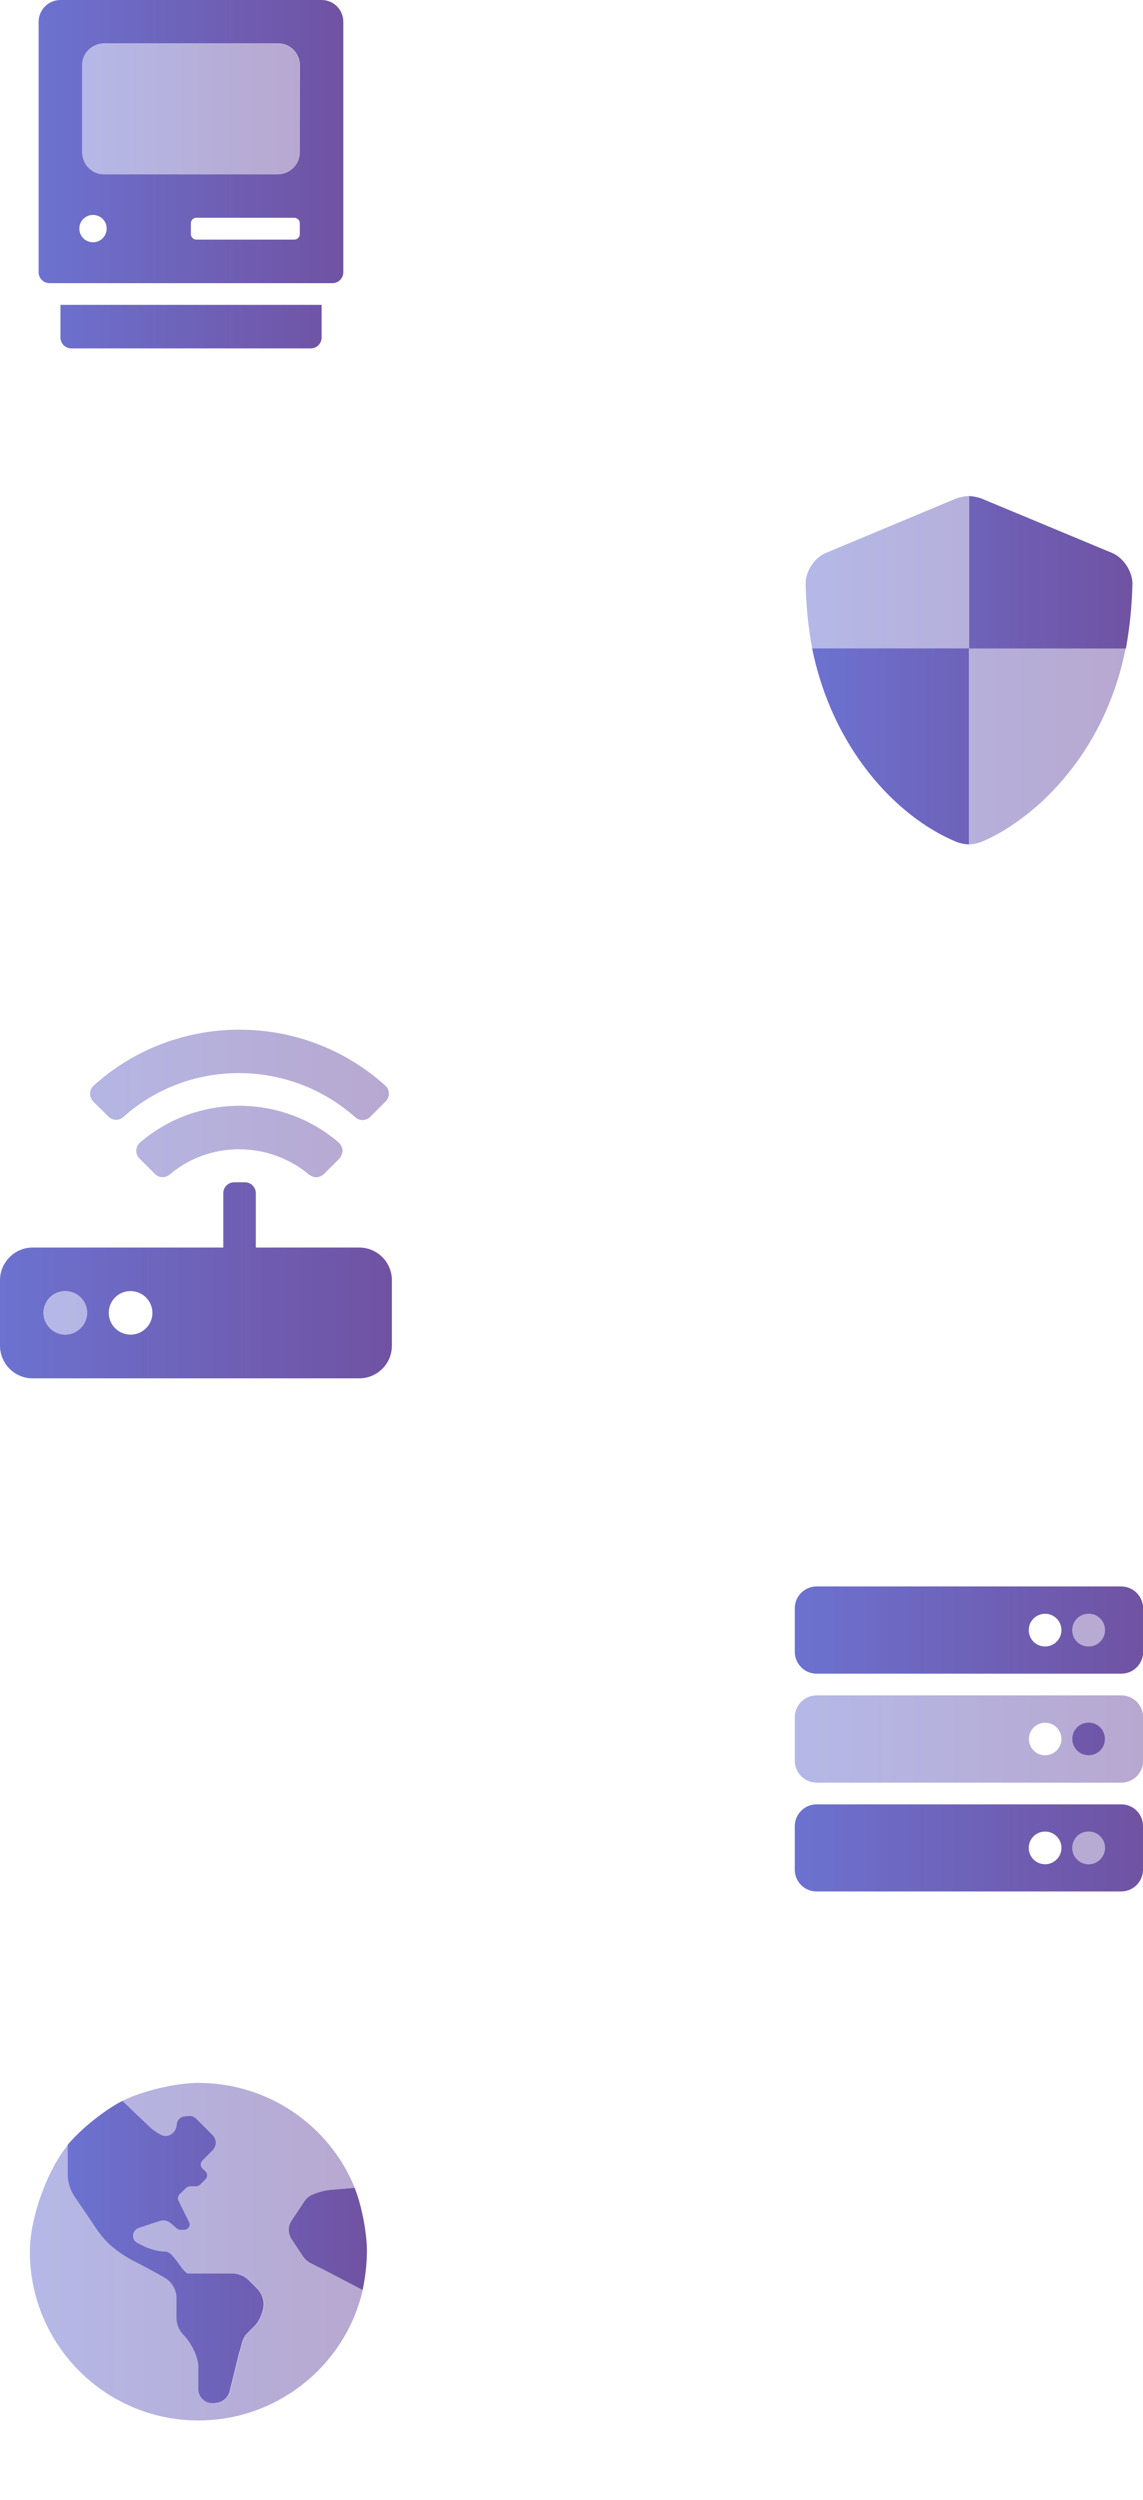
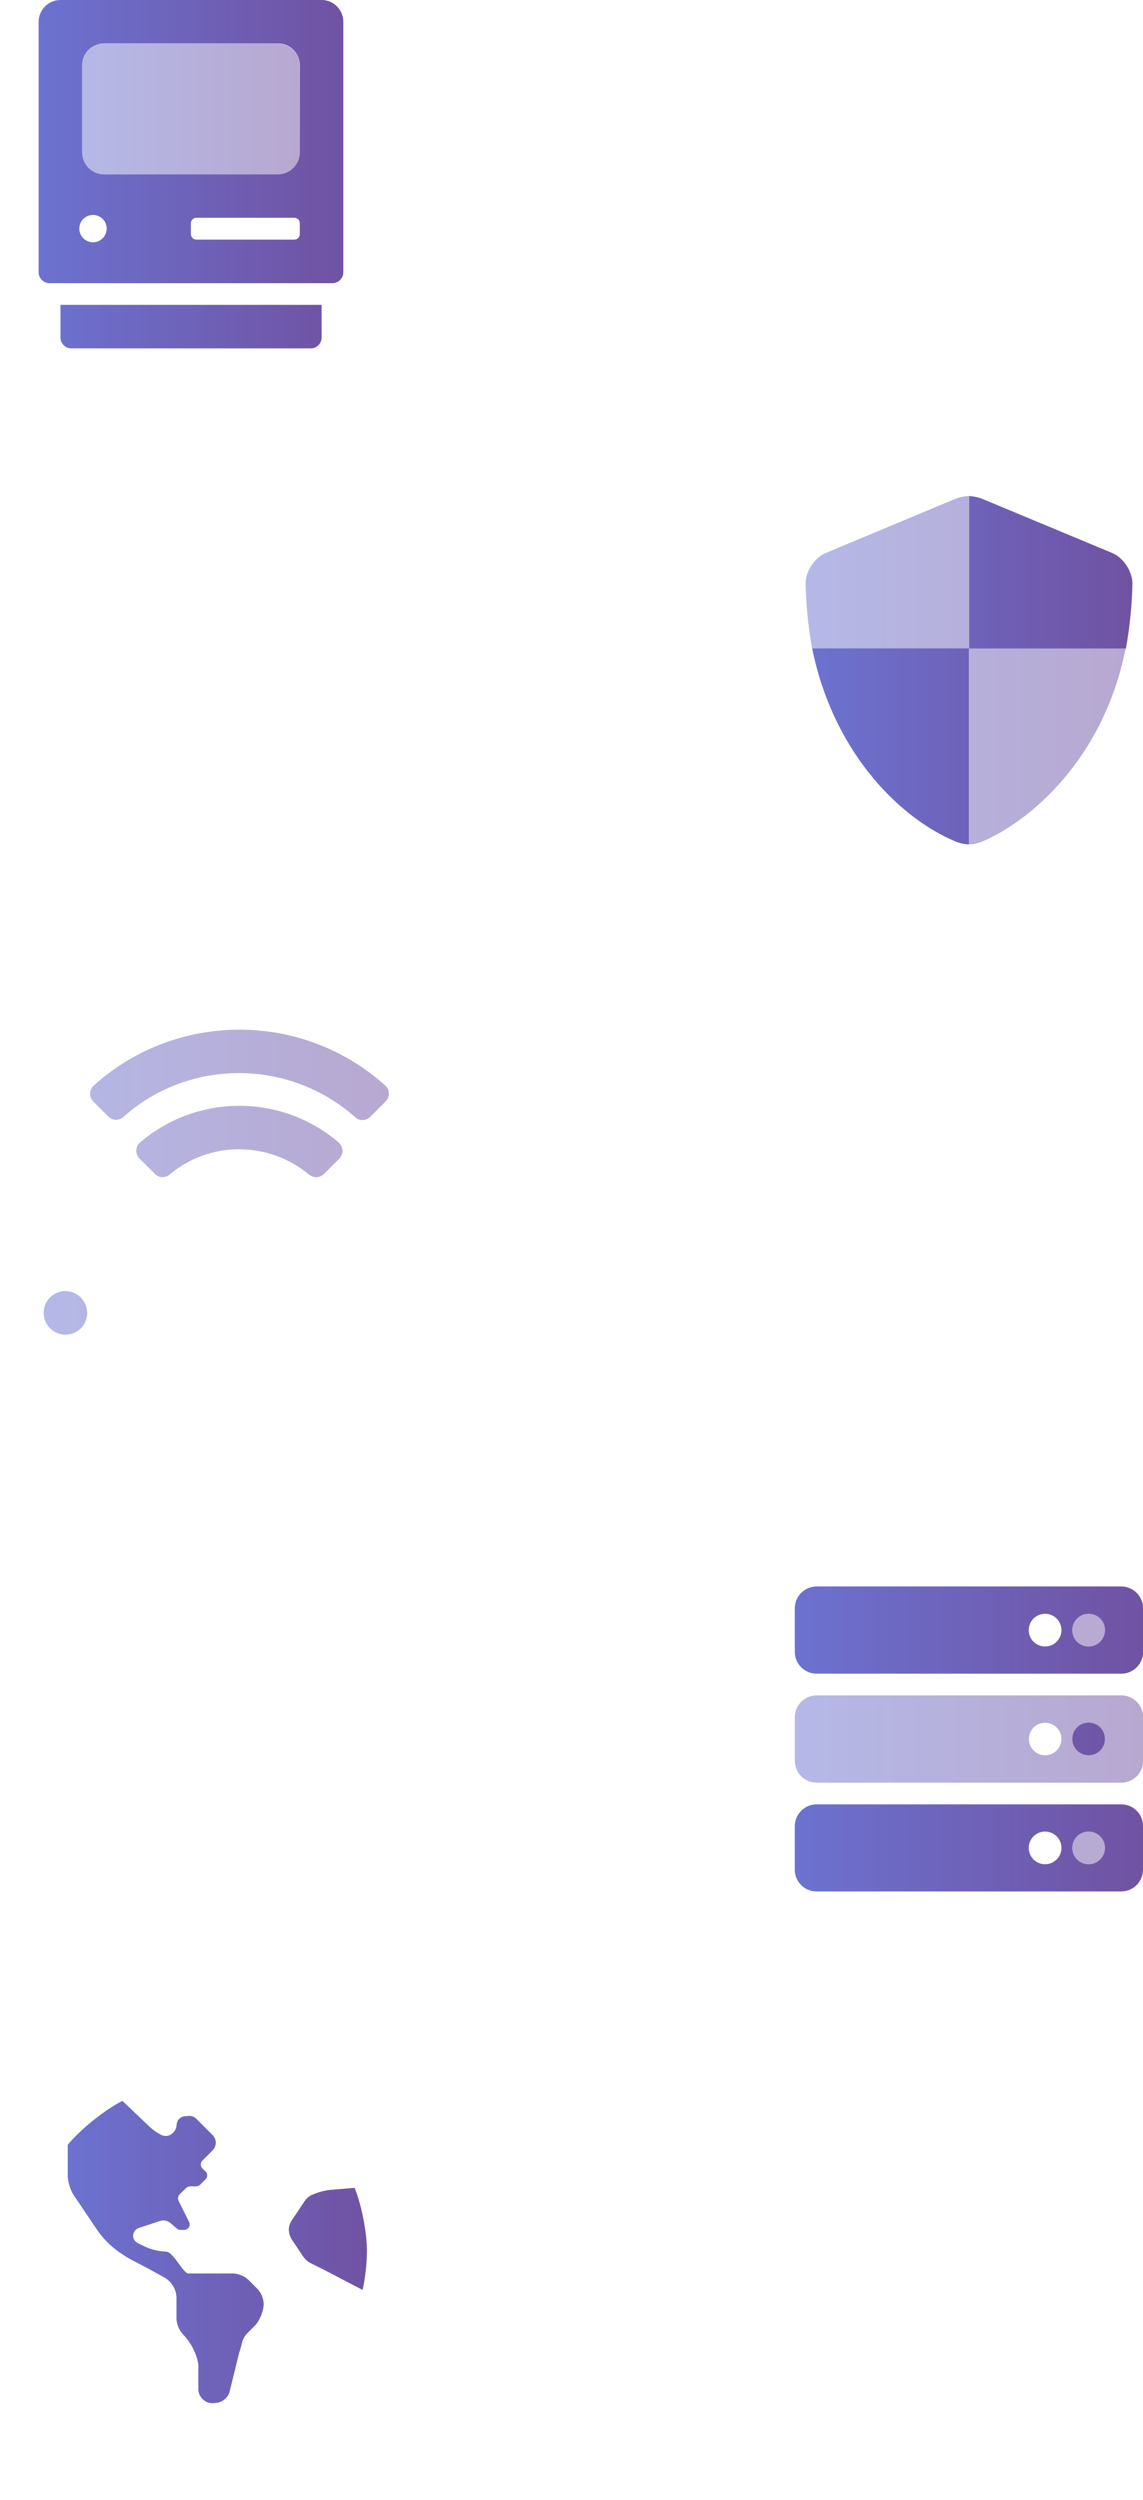
<svg xmlns="http://www.w3.org/2000/svg" version="1.1" id="icons_iconod_back_copy" x="0px" y="0px" viewBox="0 0 769.4 1681.9" style="enable-background:new 0 0 769.4 1681.9;" xml:space="preserve">
  <style type="text/css">
	.st0{opacity:0.5;fill-rule:evenodd;clip-rule:evenodd;fill:url(#__1_);enable-background:new    ;}
	.st1{fill-rule:evenodd;clip-rule:evenodd;fill:url(#_2_1_);}
	.st2{opacity:0.5;fill-rule:evenodd;clip-rule:evenodd;fill:url(#_3_1_);enable-background:new    ;}
	.st3{fill-rule:evenodd;clip-rule:evenodd;fill:url(#_4_1_);}
	.st4{opacity:0.5;fill-rule:evenodd;clip-rule:evenodd;fill:url(#_5_1_);enable-background:new    ;}
	.st5{fill-rule:evenodd;clip-rule:evenodd;fill:url(#_6_1_);}
	.st6{opacity:0.5;fill-rule:evenodd;clip-rule:evenodd;fill:url(#_7_1_);enable-background:new    ;}
	.st7{fill-rule:evenodd;clip-rule:evenodd;fill:url(#_8_1_);}
	.st8{opacity:0.5;fill-rule:evenodd;clip-rule:evenodd;fill:url(#_9_1_);enable-background:new    ;}
	.st9{fill-rule:evenodd;clip-rule:evenodd;fill:url(#_10_1_);}
</style>
  <g id="internet">
    <linearGradient id="__1_" gradientUnits="userSpaceOnUse" x1="20.1" y1="167.15" x2="244.2" y2="167.15" gradientTransform="matrix(1 0 0 -1 0 1682)">
      <stop offset="0" style="stop-color:#6C72D0" />
      <stop offset="1" style="stop-color:#7052A2" />
    </linearGradient>
-     <path id="_" class="st0" d="M244.2,1540.6l-25.5-13.3l-9.4-4.7c-1.9-0.9-3.6-2.3-4.8-4l-8.2-12.3c-1.1-1.9-1.7-3.9-1.8-6.1   c0.1-2.2,0.7-4.3,1.8-6.1l9-13.5c1.1-1.5,2.6-2.8,4.2-3.7c4-1.8,8.2-3.1,12.6-3.6l16.7-1.4c-17.4-42.7-59-70.6-105.2-70.6h-0.2   c-14.9,0-37.7,5.4-51,12.1l18.6,17.7c2.2,2,4.7,3.7,7.3,5.1c1,0.5,2.1,0.8,3.3,0.8c0.7,0,1.4-0.1,2-0.3c3-1.1,5.1-3.9,5.3-7.1v-0.1   c0.1-2.9,2.2-5.3,5.1-5.7l3.5-0.3h0.4c1.5,0.1,2.9,0.7,4,1.7l11.2,11.2l0,0c2.8,2.8,2.9,7.4,0.1,10.2c0,0,0,0-0.1,0.1l-2.2,2.2   l-4.7,4.7c-1.4,1.4-1.4,3.8,0,5.2l2.2,2.1c0.6,0.7,1,1.6,1.1,2.6c0,1-0.4,1.9-1.1,2.6l-3.7,3.7c-0.7,0.7-1.6,1-2.6,1.1H128   c-0.9,0-1.8,0.4-2.6,1l-4.5,4.4c-0.7,0.7-1.1,1.7-1.1,2.7c0,0.6,0.2,1.1,0.4,1.6l7.1,14.3c0.2,0.5,0.4,1,0.4,1.6   c0,2-1.6,3.7-3.7,3.7h-2.6c-0.9,0-1.7-0.4-2.4-0.9l-4.2-3.7c-1.4-1.1-3.1-1.7-4.8-1.8c-0.8,0-1.6,0.2-2.3,0.4l-14.3,4.7   c-2.9,1-4.4,4.2-3.4,7c0.5,1.3,1.4,2.4,2.7,3.1l5.1,2.5c4.4,2,9.1,3.1,13.9,3.3l0,0c4.8,0,10.3,12.5,14.7,14.7H157   c3.8,0.2,7.5,1.7,10.3,4.2l6.3,6.3c2.4,2.7,3.9,6.2,4.1,9.9l0,0c0,4.9-2.8,11.7-6.3,15.1c-1.8,1.8-3.7,3.6-5.2,5.2   c-1.3,1.4-2.3,3.1-2.8,4.9c-0.7,2.6-1.3,5.2-2.2,7.7l-6.5,26.4c-1.1,3.7-4.1,6.4-7.9,7.2c-0.8,0.1-1.6,0.2-2.4,0.3   c-0.4,0.1-0.8,0.1-1.1,0.1c-5.3,0-9.6-4.3-9.6-9.6v-13.3c0.8-5.8-3.5-16.6-10.4-23.5c-2.6-2.9-4.1-6.5-4.3-10.4l0,0v-14.7   c-0.3-5.2-3.1-9.9-7.5-12.7c-6.6-3.7-15.9-8.8-22.3-12c-5.2-2.8-10.1-6.1-14.5-10l-0.4-0.3c-3.1-2.9-5.9-6.1-8.3-9.5   c-3.3-4.9-11-16.2-16.3-24.1c-2.3-3.9-3.7-8.3-3.9-12.8v-21c-14.2,17.3-25.7,49.4-25.7,71.7v0.2c0,62.7,50.8,113.6,113.5,113.6   C186.3,1628.4,232.2,1592,244.2,1540.6z" />
    <linearGradient id="_2_1_" gradientUnits="userSpaceOnUse" x1="45.6" y1="166.899" x2="247.002" y2="166.899" gradientTransform="matrix(1 0 0 -1 0 1682)">
      <stop offset="0" style="stop-color:#6C72D0" />
      <stop offset="1" style="stop-color:#7052A2" />
    </linearGradient>
    <path id="_2" class="st1" d="M167.2,1533.8c-2.8-2.6-6.5-4.1-10.3-4.3h-30.6c-4.3-2.2-9.8-14.7-14.7-14.7l0,0   c-4.8-0.2-9.5-1.3-13.9-3.3l-5.1-2.5c-2.7-1.4-3.8-4.7-2.3-7.4c0.6-1.2,1.7-2.2,3.1-2.7l14.3-4.7c0.8-0.2,1.5-0.4,2.3-0.4   c1.8,0.1,3.4,0.7,4.8,1.8l4.2,3.7c0.7,0.5,1.5,0.9,2.4,0.9h2.6c2,0,3.7-1.7,3.7-3.7c0-0.6-0.1-1.1-0.4-1.6l-7.1-14.3   c-0.2-0.5-0.4-1-0.4-1.6c0-1,0.4-2,1.1-2.7l4.5-4.4c0.7-0.6,1.6-1,2.6-1h4.1c1-0.1,1.9-0.4,2.6-1.1l3.7-3.7c0.7-0.7,1-1.6,1.1-2.6   c-0.1-1-0.4-1.9-1.1-2.6l-2.2-2.1c-1.4-1.4-1.4-3.8,0-5.2l4.7-4.7l2.2-2.2c2.8-2.8,2.9-7.4,0.1-10.2c0,0,0,0-0.1-0.1l0,0   l-11.2-11.2c-1.1-1-2.5-1.6-4-1.7h-0.4l-3.5,0.3c-2.9,0.4-5,2.8-5.1,5.7v0.1c-0.2,3.2-2.3,6-5.3,7.1c-0.7,0.2-1.3,0.3-2,0.3   c-1.1,0-2.3-0.3-3.3-0.8c-2.6-1.4-5.1-3.1-7.3-5.1l-18.6-17.7c-11.9,6-28.3,19.2-36.8,29.5v21c0.2,4.5,1.6,8.9,3.9,12.8   c5.4,7.9,13,19.2,16.3,24.1c2.4,3.4,5.2,6.6,8.3,9.5l0.4,0.3c4.4,3.9,9.3,7.2,14.5,10c6.4,3.2,15.8,8.3,22.3,12   c4.4,2.8,7.2,7.5,7.5,12.7v14.7l0,0c0.2,3.9,1.7,7.5,4.3,10.4c6.9,6.9,11.1,17.7,10.4,23.5v13.3c0,5.3,4.3,9.6,9.6,9.6   c0.4,0,0.8,0,1.1-0.1c0.8-0.1,1.6-0.2,2.4-0.3c3.8-0.8,6.8-3.5,7.9-7.2l6.5-26.4c0.9-2.5,1.5-5.1,2.2-7.7c0.6-1.8,1.5-3.5,2.8-4.9   c1.5-1.6,3.4-3.4,5.2-5.2c3.5-3.4,6.3-10.2,6.3-15.1l0,0c-0.2-3.7-1.6-7.2-4.1-9.9L167.2,1533.8z M238.7,1471.9l-16.7,1.4   c-4.4,0.5-8.6,1.8-12.6,3.6c-1.7,0.9-3.1,2.2-4.2,3.7l-9,13.5c-1.1,1.8-1.8,3.9-1.8,6.1c0.1,2.2,0.7,4.2,1.8,6.1l8.2,12.3   c1.3,1.7,2.9,3.1,4.8,4l9.4,4.7l25.5,13.3c1.8-8.5,2.8-17.1,2.9-25.7C247.1,1502.5,243.4,1483.3,238.7,1471.9z" />
  </g>
  <g id="vpn_server">
    <linearGradient id="_3_1_" gradientUnits="userSpaceOnUse" x1="535" y1="512.05" x2="769.5" y2="512.05" gradientTransform="matrix(1 0 0 -1 0 1682)">
      <stop offset="0" style="stop-color:#6C72D0" />
      <stop offset="1" style="stop-color:#7052A2" />
    </linearGradient>
    <path id="_3" class="st2" d="M732.8,1107.7c6.1,0,11-4.9,11-11s-4.9-11-11-11s-11,4.9-11,11l0,0   C721.8,1102.7,726.7,1107.7,732.8,1107.7z M732.8,1232.2c-6.1,0-11,4.9-11,11s4.9,11,11,11s11-4.9,11-11l0,0   C743.8,1237.1,738.9,1232.2,732.8,1232.2L732.8,1232.2z M754.8,1140.6H549.7c-8.1,0-14.7,6.6-14.7,14.7v29.3   c0,8.1,6.6,14.7,14.7,14.7h205.1c8.1,0,14.7-6.6,14.7-14.7v-29.3C769.5,1147.2,762.9,1140.6,754.8,1140.6z M703.5,1180.9   c-6,0-10.9-4.9-10.9-11c0-6,4.9-10.9,11-10.9c6,0,10.9,4.9,10.9,10.9S709.6,1180.9,703.5,1180.9L703.5,1180.9L703.5,1180.9z    M732.8,1180.9c-6,0-10.9-4.9-10.9-11c0-6,4.9-10.9,11-10.9c6,0,10.9,4.9,10.9,10.9S738.9,1180.9,732.8,1180.9L732.8,1180.9z" />
    <linearGradient id="_4_1_" gradientUnits="userSpaceOnUse" x1="535" y1="512.1" x2="769.5" y2="512.1" gradientTransform="matrix(1 0 0 -1 0 1682)">
      <stop offset="0" style="stop-color:#6C72D0" />
      <stop offset="1" style="stop-color:#7052A2" />
    </linearGradient>
    <path id="_4" class="st3" d="M743.8,1169.9c0-6.1-4.9-11-11-11s-11,4.9-11,11s4.9,11,11,11C738.9,1180.9,743.8,1176,743.8,1169.9   L743.8,1169.9z M754.8,1067.3H549.7c-8.1,0-14.7,6.6-14.7,14.7v29.3c0,8.1,6.6,14.7,14.7,14.7h205.1c8.1,0,14.7-6.6,14.7-14.7V1082   C769.4,1073.9,762.9,1067.4,754.8,1067.3z M703.5,1107.7c-6.1,0-11-4.9-11-11s4.9-11,11-11s11,4.9,11,11l0,0   C714.5,1102.7,709.6,1107.7,703.5,1107.7L703.5,1107.7z M732.8,1107.7c-6.1,0-11-4.9-11-11s4.9-11,11-11s11,4.9,11,11l0,0   C743.8,1102.7,738.9,1107.7,732.8,1107.7z M754.8,1213.9H549.7c-8.1,0-14.7,6.6-14.7,14.7v29.3c0,8.1,6.6,14.6,14.6,14.6l0,0h205.1   c8.1,0,14.6-6.5,14.7-14.6l0,0v-29.3C769.5,1220.5,762.9,1213.9,754.8,1213.9z M703.5,1254.2c-6.1,0-11-4.9-11-11s4.9-11,11-11   s11,4.9,11,11l0,0C714.5,1249.2,709.6,1254.2,703.5,1254.2L703.5,1254.2L703.5,1254.2z M732.8,1254.2c-6.1,0-11-4.9-11-11   s4.9-11,11-11s11,4.9,11,11l0,0C743.8,1249.2,738.9,1254.2,732.8,1254.2L732.8,1254.2z" />
  </g>
  <g id="isp">
    <linearGradient id="_5_1_" gradientUnits="userSpaceOnUse" x1="29.399" y1="886.687" x2="261.775" y2="886.687" gradientTransform="matrix(1 0 0 -1 0 1682)">
      <stop offset="0" style="stop-color:#6C72D0" />
      <stop offset="1" style="stop-color:#7052A2" />
    </linearGradient>
    <path id="_5" class="st4" d="M259.3,730.3c-55.6-50.1-140.6-50.1-196.2,0c-3,2.7-3.3,7.4-0.6,10.4c0.1,0.1,0.2,0.2,0.2,0.3   L73,751.2c2.7,2.8,7.1,2.9,10,0.3c44.2-39.6,111.8-39.3,156.2,0.2c2.9,2.6,7.3,2.4,10-0.3l10.4-10.4c2.9-2.9,2.9-7.6,0-10.4   C259.5,730.5,259.4,730.4,259.3,730.3z M94.3,768.6c-3.1,2.7-3.4,7.3-0.8,10.4c0.1,0.1,0.2,0.3,0.4,0.4l10.4,10.4   c2.7,2.7,7,2.9,9.9,0.4c26.9-22.8,66.8-22.6,93.9,0.1c1.4,1,3,1.6,4.7,1.7c1.9-0.1,3.7-0.8,5.2-2.1l10.4-10.4   c1.3-1.5,2-3.3,2.2-5.2c-0.1-2.1-1-4.1-2.5-5.6C189.6,735.7,132.8,735.7,94.3,768.6z M44,868.6c-8.1,0-14.7,6.6-14.6,14.7   c0,8.1,6.6,14.7,14.7,14.6c8.1,0,14.6-6.6,14.6-14.6C58.6,875.1,52,868.6,44,868.6L44,868.6z" />
    <linearGradient id="_6_1_" gradientUnits="userSpaceOnUse" x1="0" y1="820.65" x2="263.8" y2="820.65" gradientTransform="matrix(1 0 0 -1 0 1682)">
      <stop offset="0" style="stop-color:#6C72D0" />
      <stop offset="1" style="stop-color:#7052A2" />
    </linearGradient>
-     <path id="_6" class="st5" d="M241.8,839.3h-69.6v-36.6c0-4-3.3-7.3-7.3-7.3h-7.3c-4,0-7.3,3.3-7.3,7.3v36.6H22   c-12.1,0-22,9.9-22,22v44c0,12.1,9.8,22,22,22h219.8c12.1,0,22-9.8,22-22v-44C263.8,849.1,253.9,839.3,241.8,839.3z M44,897.9   c-8.1,0-14.7-6.6-14.7-14.7c0-8.1,6.6-14.7,14.7-14.6c8.1,0,14.7,6.6,14.7,14.7C58.6,891.3,52,897.9,44,897.9z M87.9,897.9   c-8.1,0-14.7-6.6-14.7-14.7c0-8.1,6.6-14.7,14.7-14.6c8.1,0,14.7,6.6,14.7,14.7C102.6,891.3,96,897.9,87.9,897.9z" />
  </g>
  <g id="vpn">
    <linearGradient id="_7_1_" gradientUnits="userSpaceOnUse" x1="542.3" y1="1231.1" x2="757.7" y2="1231.1" gradientTransform="matrix(1 0 0 -1 0 1682)">
      <stop offset="0" style="stop-color:#6C72D0" />
      <stop offset="1" style="stop-color:#7052A2" />
    </linearGradient>
    <path id="_7" class="st6" d="M652.2,436.2v131.9c2.9-0.1,5.7-0.7,8.4-1.7c33.1-13.8,82.5-56.3,97.1-130.2L652.2,436.2z    M643.8,335.3L555.9,372c-7.5,3.1-13.6,12.2-13.6,20.3l0,0c0.3,14.8,1.7,29.5,4.4,44h105.5V333.7   C649.3,333.8,646.5,334.4,643.8,335.3L643.8,335.3z" />
    <linearGradient id="_8_1_" gradientUnits="userSpaceOnUse" x1="546.7" y1="1231.1" x2="762.3" y2="1231.1" gradientTransform="matrix(1 0 0 -1 0 1682)">
      <stop offset="0" style="stop-color:#6C72D0" />
      <stop offset="1" style="stop-color:#7052A2" />
    </linearGradient>
    <path id="_8" class="st7" d="M643.8,566.4c2.7,1,5.6,1.6,8.4,1.7l0,0V436.2H546.7C560.2,503.3,603.1,549.5,643.8,566.4z M748.6,372   l-87.9-36.6c-2.7-1-5.6-1.5-8.4-1.7l0,0v102.6h105.6c2.6-14.5,4.1-29.2,4.4-44l0,0C762.1,384.2,756.1,375.1,748.6,372L748.6,372z" />
  </g>
  <g id="user">
    <linearGradient id="_9_1_" gradientUnits="userSpaceOnUse" x1="55.3" y1="1608.7" x2="201.8" y2="1608.7" gradientTransform="matrix(1 0 0 -1 0 1682)">
      <stop offset="0" style="stop-color:#6C72D0" />
      <stop offset="1" style="stop-color:#7052A2" />
    </linearGradient>
    <path id="_9" class="st8" d="M201.8,102.6V44c0-8.1-6.6-14.6-14.7-14.7H70c-8.1,0-14.6,6.6-14.7,14.7v58.6   c0,8.1,6.6,14.6,14.7,14.7h117.2C195.3,117.2,201.8,110.7,201.8,102.6z" />
    <linearGradient id="_10_1_" gradientUnits="userSpaceOnUse" x1="26" y1="1564.8" x2="231.1" y2="1564.8" gradientTransform="matrix(1 0 0 -1 0 1682)">
      <stop offset="0" style="stop-color:#6C72D0" />
      <stop offset="1" style="stop-color:#7052A2" />
    </linearGradient>
    <path id="_10" class="st9" d="M40.7,227.1c0,4,3.3,7.3,7.3,7.3h161.2c4,0,7.3-3.3,7.3-7.3l0,0v-22H40.7V227.1z M216.5,0H40.7   C32.6,0,26,6.6,26,14.7v168.5c0,4,3.3,7.3,7.3,7.3h190.5c4,0,7.3-3.3,7.3-7.3l0,0V14.6C231.1,6.6,224.6,0,216.5,0z M62.6,163   c-5.1,0-9.2-4.1-9.2-9.2c0-5.1,4.1-9.2,9.2-9.2s9.2,4.1,9.2,9.1C71.8,158.9,67.7,163,62.6,163z M201.8,157.5c0,2-1.6,3.7-3.7,3.7   h-65.9c-2,0-3.7-1.6-3.7-3.7v-7.3c0-2,1.6-3.7,3.7-3.7h65.9c2,0,3.7,1.6,3.7,3.7V157.5L201.8,157.5z M201.8,102.6   c0,8.1-6.6,14.6-14.7,14.7H70c-8.1,0-14.6-6.6-14.7-14.7V43.9c0-8.1,6.6-14.6,14.7-14.7h117.2c8.1,0,14.6,6.6,14.7,14.7   L201.8,102.6L201.8,102.6z" />
  </g>
</svg>